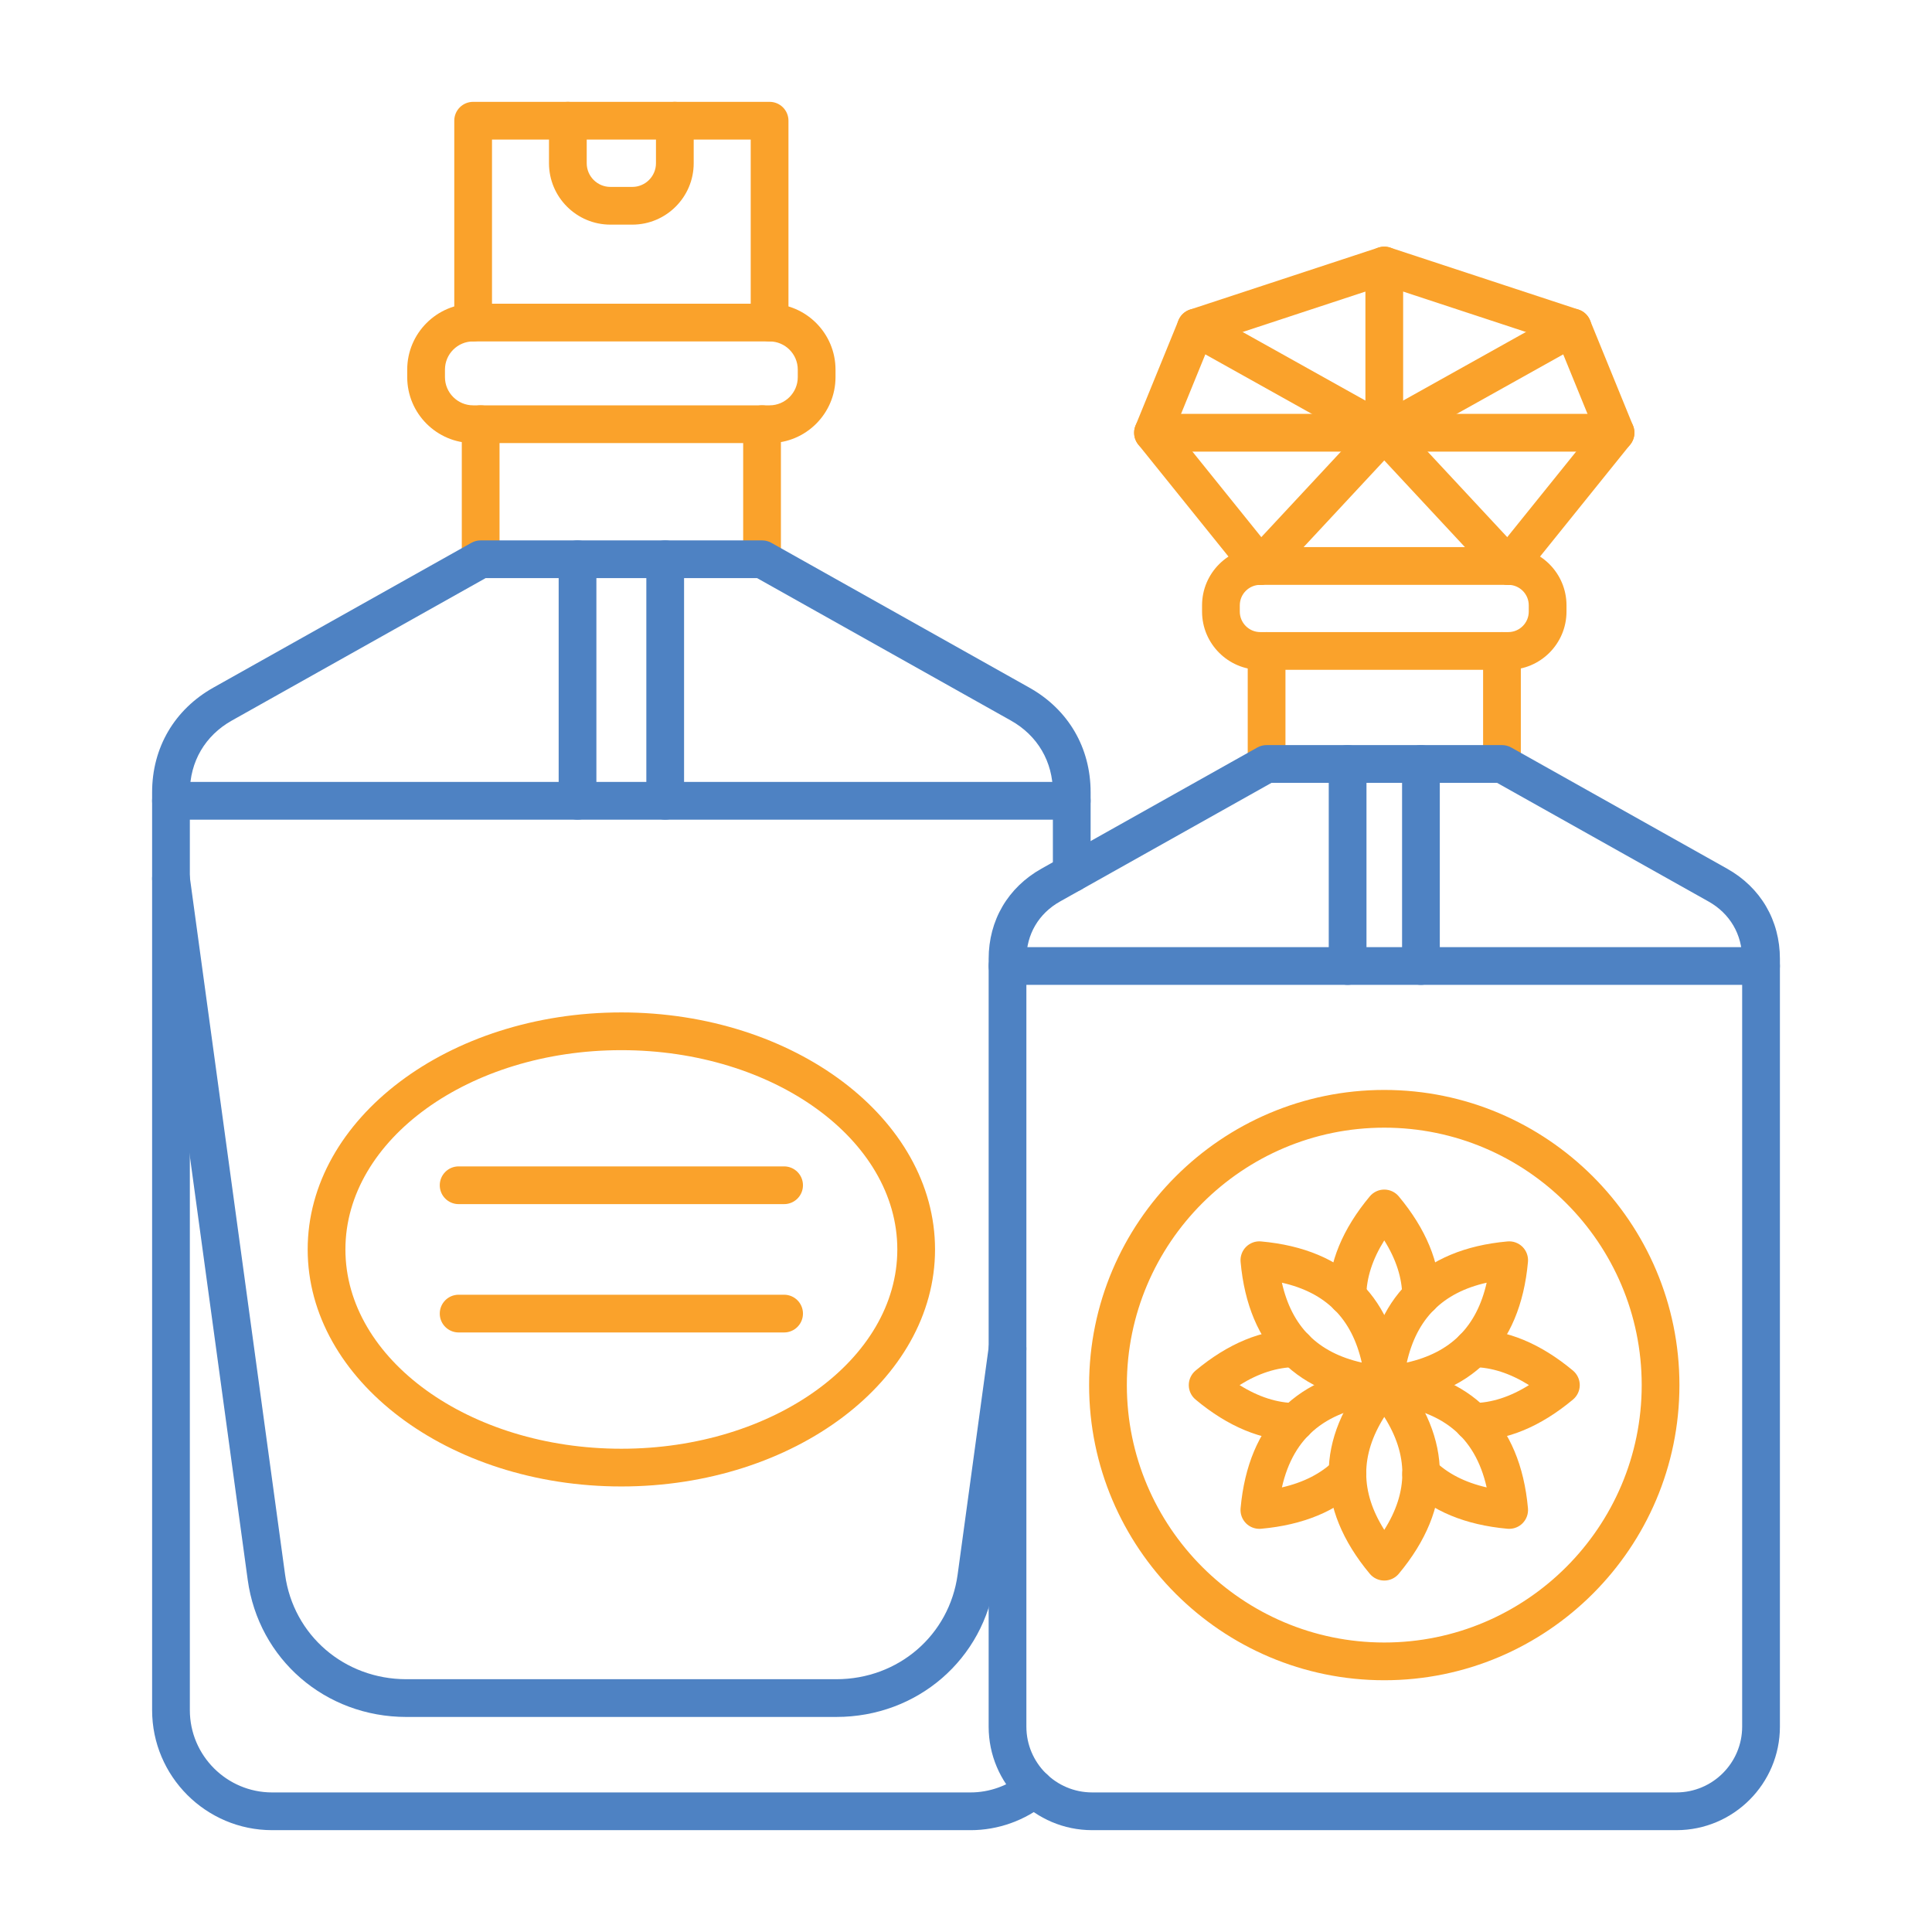
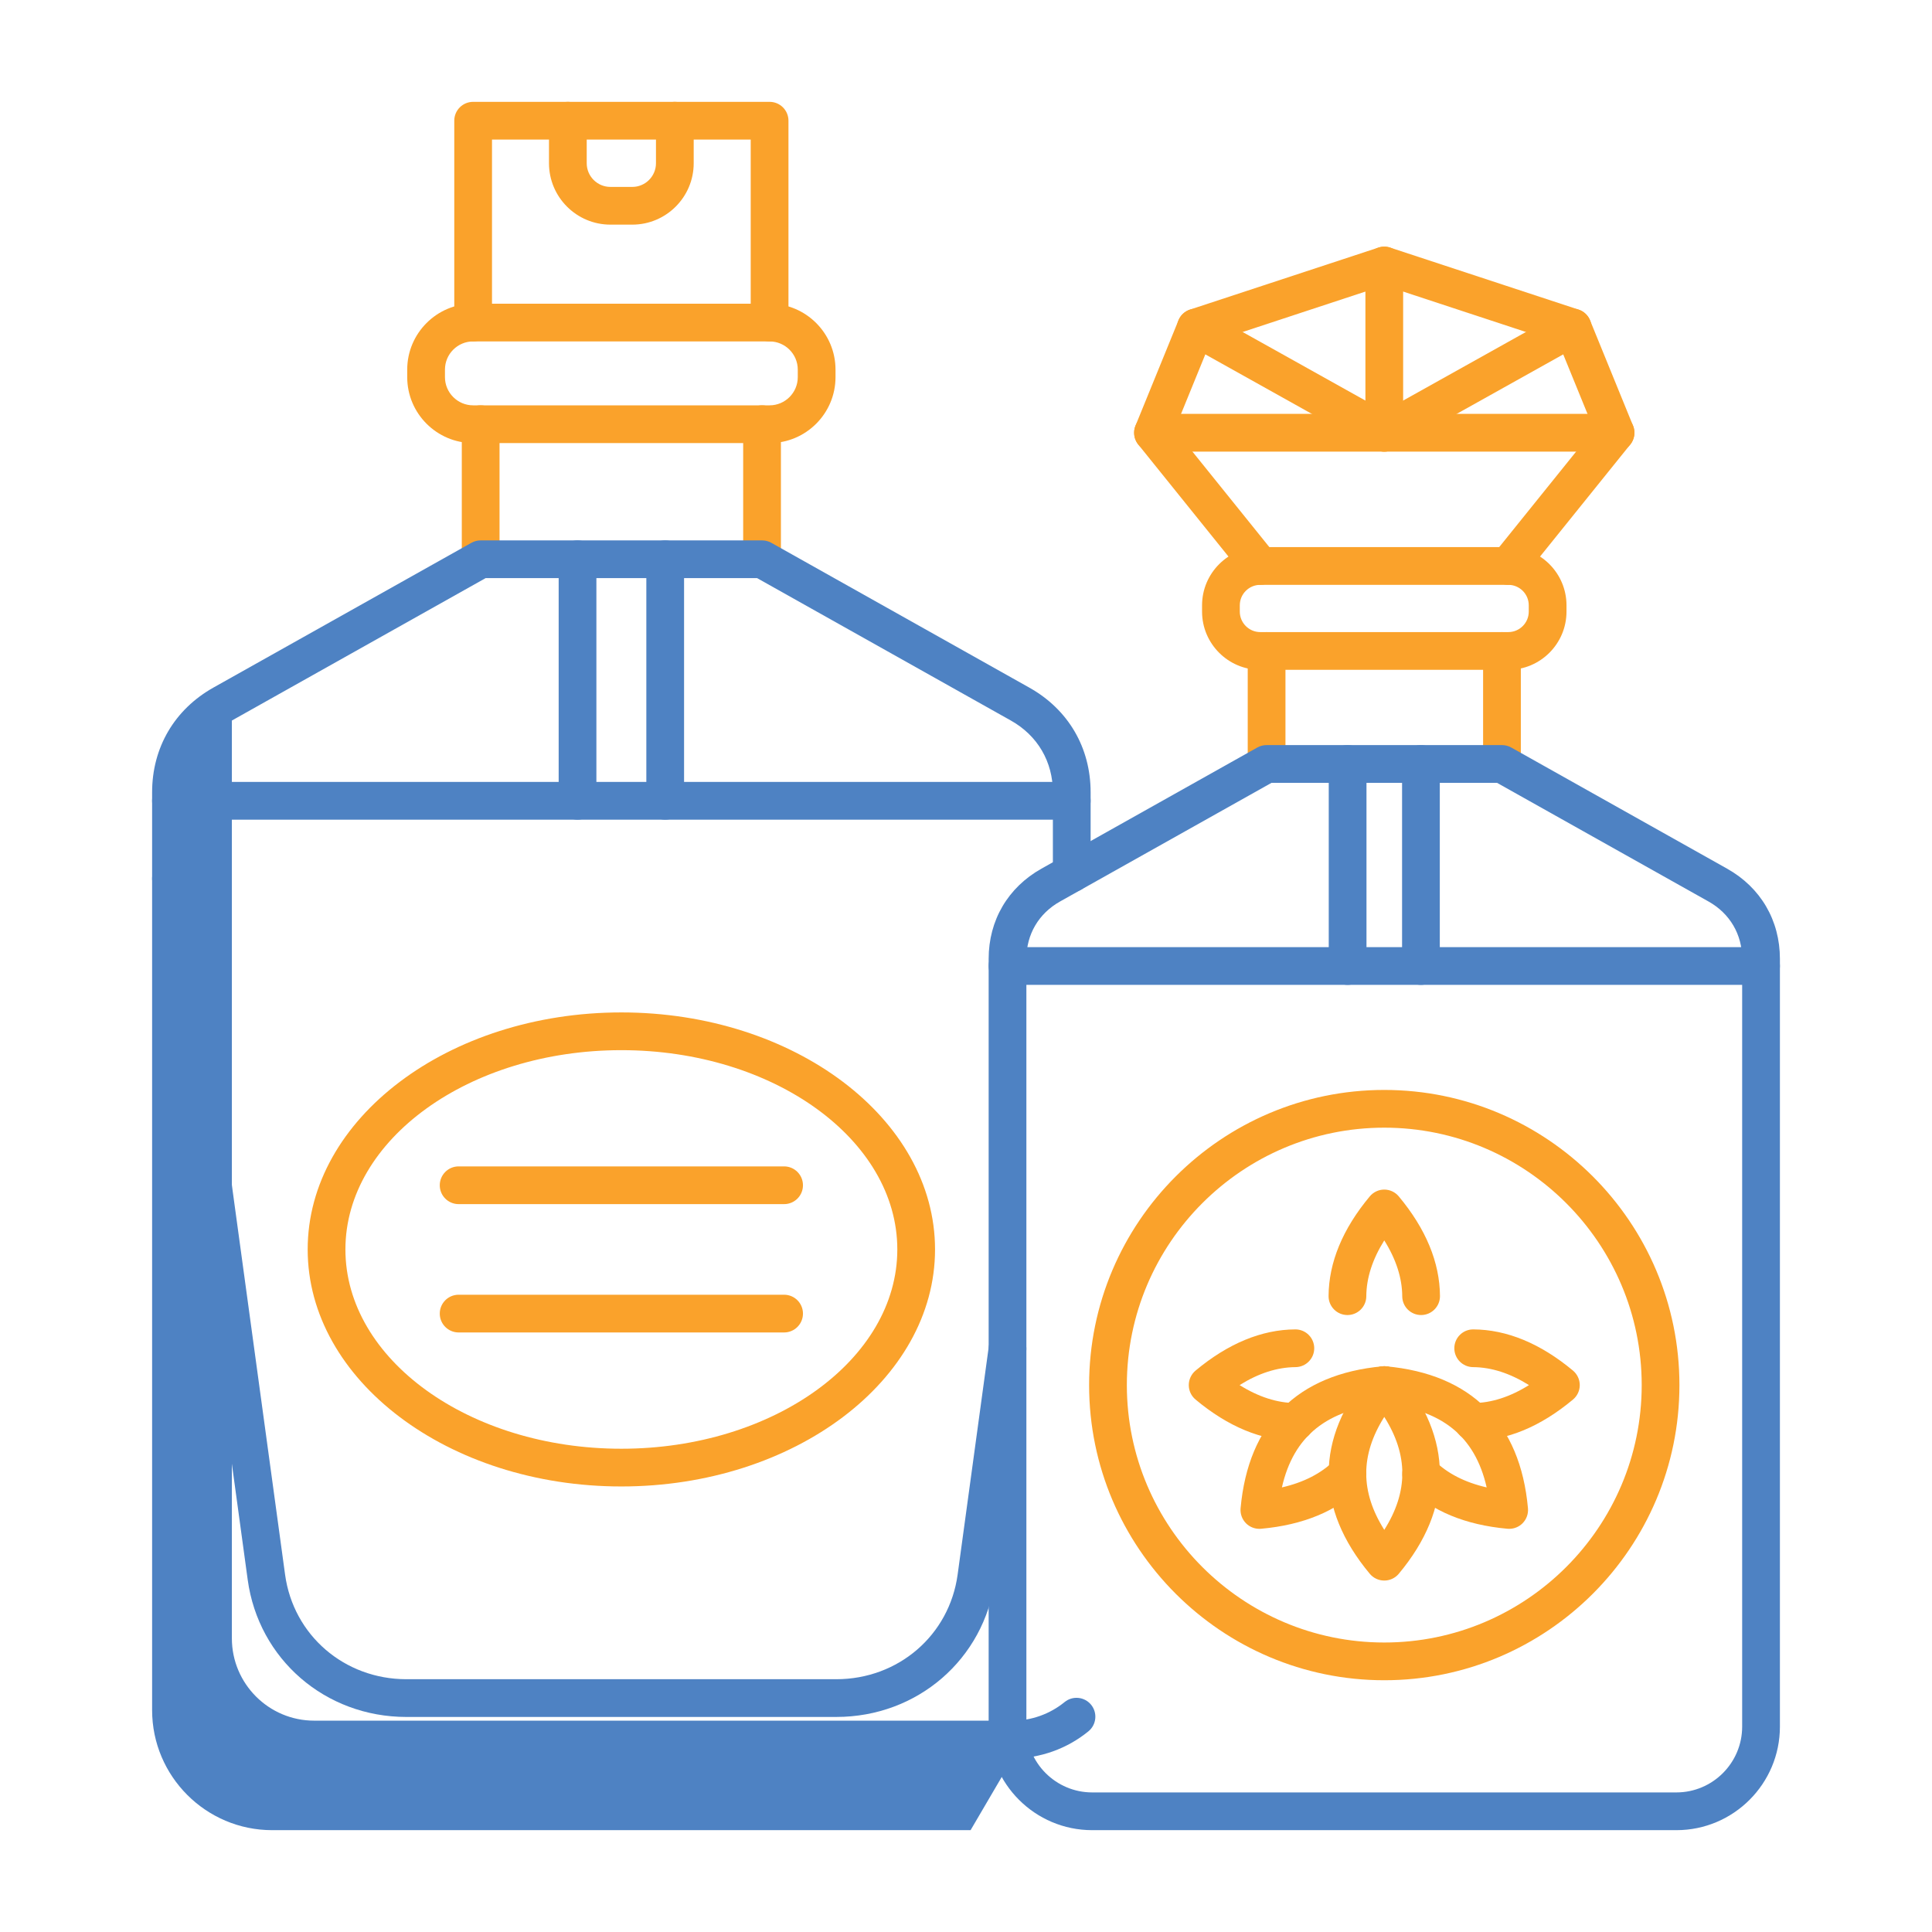
<svg xmlns="http://www.w3.org/2000/svg" clip-rule="evenodd" fill-rule="evenodd" height="173.397mm" image-rendering="optimizeQuality" shape-rendering="geometricPrecision" text-rendering="geometricPrecision" viewBox="0 0 173.397 173.397" width="173.397mm">
  <g id="Layer_x0020_1">
    <g id="_319657272">
      <g fill="#faa22b">
        <path id="_319659072" d="m113.677 70.259c-.935 0-1.694-.758-1.694-1.693l0-10.142c0-.935.758-1.693 1.693-1.693s1.694.758 1.694 1.693l0 10.142c0 .935-.759 1.693-1.694 1.693zm21.125 0c-.935 0-1.694-.758-1.694-1.693v-10.142c0-.935.758-1.693 1.694-1.693s1.693.758 1.693 1.693v10.142c0 .935-.758 1.693-1.693 1.693z" />
        <path id="_319658928" d="m113.111 52.49c-1.014 0-1.839.822-1.839 1.838l0.0.564c0 1.012.825 1.838 1.839 1.838h22.256c1.014 0 1.839-.826 1.839-1.838l0-.565c0-1.016-.825-1.838-1.839-1.838zm22.256 7.627h-22.256c-2.881 0-5.226-2.342-5.226-5.225l0-.565c0-2.882 2.344-5.225 5.226-5.225l22.256-0c2.881 0 5.226 2.343 5.226 5.225v.564c0 2.882-2.344 5.225-5.226 5.225z" />
        <path id="_319658616" d="m135.366 52.49c-.373 0-.748-.123-1.061-.378-.728-.586-.844-1.651-.257-2.381l9.004-11.18-3.179-7.793-15.634-5.147-15.634 5.147-3.179 7.793 9.004 11.18c.587.73.472 1.796-.257 2.381-.728.589-1.794.473-2.381-.254l-9.63-11.959c-.386-.48-.482-1.132-.249-1.7l3.852-9.444c.187-.459.567-.815 1.038-.97l16.906-5.563c.344-.113.715-.113 1.058 0l16.906 5.563c.471.155.851.512 1.038.97l3.852 9.444c.233.568.137 1.221-.249 1.7l-9.63 11.959c-.334.413-.825.632-1.32.632z" />
        <path id="_319658520" d="m144.997 40.531h-41.516c-.935 0-1.693-.758-1.693-1.693 0-.935.758-1.693 1.693-1.693l41.516-0c.935 0 1.694.758 1.694 1.693 0 .935-.758 1.693-1.694 1.693z" />
        <path id="_319658832" d="m124.239 40.531c-.284 0-.569-.07-.826-.215l-16.906-9.444c-.817-.455-1.109-1.485-.653-2.304.456-.815 1.488-1.108 2.304-.653l16.08 8.982 16.08-8.982c.817-.455 1.848-.162 2.304.653.456.819.164 1.849-.652 2.304l-16.906 9.444c-.257.145-.541.215-.826.215z" />
        <path id="_319658592" d="m124.239 40.531c-.935 0-1.693-.758-1.693-1.693l0-15.007c0-.935.758-1.693 1.693-1.693.935 0 1.693.758 1.693 1.693l0 15.007c0 .935-.758 1.693-1.694 1.693z" />
-         <path id="_319658232" d="m135.367 52.49c-.454 0-.907-.183-1.24-.54l-9.889-10.626-9.889 10.626c-.637.684-1.709.72-2.393.085-.685-.639-.723-1.708-.086-2.395l11.129-11.956c.32-.346.769-.54 1.239-.54.47-0.0.919.194 1.24.54l11.128 11.956c.637.688.599 1.757-.086 2.395-.326.303-.74.455-1.153.455z" />
        <path id="_319658400" d="m127.544 118.025c-.931 0-1.688-.751-1.693-1.683-.009-1.641-.551-3.32-1.613-5.016-1.062 1.697-1.603 3.376-1.612 5.016-.005.931-.762 1.683-1.693 1.683-.003 0-.006 0-.01 0-.935-.007-1.689-.769-1.683-1.704.017-3.016 1.262-6.026 3.699-8.947.322-.385.798-.61 1.3-.61.502 0 .979.226 1.3.61 2.437 2.921 3.681 5.93 3.699 8.947.005.935-.748 1.697-1.683 1.704-.004 0-.007 0-.01 0z" />
-         <path id="_319658304" d="m115.05 115.122c.893 3.947 3.22 6.276 7.168 7.168-.893-3.948-3.22-6.276-7.168-7.168zm9.189 10.883c-.051 0-.102-.004-.152-.007-7.646-.692-12.052-5.098-12.743-12.742-.045-.501.134-.995.489-1.351.355-.353.853-.536 1.35-.487 7.646.688 12.052 5.094 12.743 12.742.045.501-.134.995-.489 1.348-.319.321-.75.497-1.197.497z" />
        <path id="_319658256" d="m116.259 129.311c-.004 0-.007 0-.01 0-3.015-.018-6.026-1.263-8.947-3.701-.385-.321-.609-.797-.609-1.298 0-.501.223-.977.609-1.302 2.921-2.434 5.931-3.679 8.947-3.697h.01c.931 0 1.688.751 1.693 1.683.006.935-.748 1.697-1.683 1.704-1.637.011-3.318.55-5.015 1.612 1.698 1.062 3.378 1.602 5.015 1.612.935.004 1.689.769 1.683 1.704-.005.931-.762 1.683-1.693 1.683z" />
        <path id="_319658736" d="m113.03 137.213c-.447 0-.878-.176-1.198-.494-.355-.356-.534-.85-.489-1.351.691-7.645 5.097-12.051 12.743-12.742.929-.085 1.755.603 1.839 1.534.084.931-.603 1.753-1.534 1.838-5.279.476-8.293 2.875-9.34 7.497 1.954-.448 3.526-1.256 4.692-2.406.665-.66 1.737-.653 2.395.014.658.663.651 1.736-.014 2.392-2.144 2.12-5.152 3.369-8.942 3.711-.051.007-.102.007-.152.007z" />
        <path id="_319657896" d="m124.239 127.169c-2.16 3.422-2.16 6.713 0 10.135 2.161-3.422 2.161-6.713 0-10.135zm0 14.686c-.502 0-.979-.222-1.3-.607-4.918-5.895-4.918-12.128 0-18.023.322-.385.798-.607 1.3-.607.502 0 .979.222 1.3.607 4.918 5.895 4.918 12.128 0 18.023-.322.385-.798.607-1.3.607z" />
        <path id="_319657824" d="m135.448 137.213c-.051 0-.102 0-.152-.007-3.789-.342-6.797-1.591-8.941-3.711-.665-.656-.671-1.729-.014-2.392.658-.667 1.73-.674 2.395-.014 1.166 1.15 2.738 1.958 4.692 2.406-1.047-4.621-4.061-7.02-9.34-7.497-.932-.085-1.619-.907-1.535-1.838.085-.931.907-1.619 1.839-1.534 7.646.691 12.052 5.098 12.743 12.742.045.501-.134.995-.489 1.351-.319.318-.75.494-1.197.494z" />
        <path id="_319658160" d="m132.219 129.311c-.931 0-1.688-.751-1.693-1.683-.006-.935.748-1.7 1.683-1.704 1.638-.011 3.318-.55 5.016-1.612-1.698-1.062-3.378-1.602-5.016-1.612-.935-.007-1.689-.769-1.683-1.704.005-.931.762-1.683 1.693-1.683h.01c3.015.018 6.025 1.263 8.946 3.697.386.325.609.801.609 1.302 0.0.501-.223.977-.609 1.298-2.921 2.438-5.931 3.683-8.946 3.701-.004 0-.007 0-.01 0z" />
-         <path id="_319657680" d="m133.428 115.122c-3.948.892-6.276 3.221-7.169 7.168 3.948-.893 6.276-3.221 7.169-7.168zm-9.189 10.883c-.447 0-.878-.176-1.197-.497-.355-.353-.534-.847-.489-1.348.691-7.648 5.097-12.054 12.743-12.742.5-.046.995.134 1.35.487.355.356.534.85.489 1.351-.691 7.645-5.097 12.051-12.743 12.742-.051.004-.102.007-.152.007z" />
        <path id="_319657632" d="m124.239 101.208c-12.739 0-23.104 10.365-23.104 23.104 0 12.739 10.364 23.103 23.104 23.103 12.74 0 23.104-10.365 23.104-23.103 0-12.739-10.364-23.103-23.104-23.104zm0 49.594c-14.607 0-26.491-11.885-26.491-26.49 0-14.608 11.884-26.49 26.491-26.49 14.607 0 26.49 11.882 26.49 26.49 0 14.605-11.883 26.49-26.49 26.49z" />
      </g>
      <path id="_319658064" d="m158.053 88.392h-67.627c-.935 0-1.694-.758-1.694-1.693 0-.935.758-1.693 1.693-1.693h67.628c.935 0 1.693.758 1.693 1.693 0 .935-.758 1.693-1.693 1.693z" fill="#4e82c3" />
      <path id="_319657560" d="m120.949 88.392c-.935 0-1.694-.758-1.694-1.693v-18.133c0-.935.758-1.693 1.694-1.693.935 0 1.693.758 1.693 1.693l0 18.133c0 .935-.759 1.693-1.693 1.693zm6.58 0c-.935 0-1.693-.758-1.693-1.693v-18.133c0-.935.758-1.693 1.693-1.693s1.693.758 1.693 1.693l0 18.133c0 .935-.758 1.693-1.694 1.693z" fill="#4e82c3" />
      <path id="_319658040" d="m43.14 51.886c-.935 0-1.694-.758-1.694-1.693v-12.121c0-.938.758-1.693 1.693-1.693.935-0 1.694.755 1.694 1.693l0 12.121c0 .935-.759 1.694-1.694 1.693zm25.253 0c-.935 0-1.693-.758-1.693-1.693l0-12.121c0-.938.758-1.693 1.693-1.693.935-0 1.694.755 1.694 1.693v12.121c0 .935-.758 1.694-1.694 1.693z" fill="#faa22b" />
      <path id="_319658088" d="m42.464 30.642c-1.395 0-2.529 1.136-2.529 2.53l0.0.677c0 1.393 1.135 2.53 2.529 2.53l26.607-0c1.395 0 2.529-1.136 2.529-2.529l0-.677c0-1.394-1.135-2.53-2.53-2.53zm26.607 9.123h-26.607c-3.262 0-5.916-2.656-5.916-5.916l0-.677c0-3.26 2.654-5.916 5.916-5.916l26.607-0c3.262 0 5.916 2.656 5.916 5.916v.677c0 3.26-2.654 5.916-5.916 5.916z" fill="#faa22b" />
      <path id="_319657944" d="m96.189 73.565h-80.844c-.935 0-1.694-.758-1.694-1.693 0-.935.758-1.693 1.693-1.693h80.844c.935 0 1.693.759 1.693 1.693s-.758 1.693-1.693 1.693z" fill="#4e82c3" />
      <path id="_319657464" d="m51.834 73.565c-.935 0-1.694-.758-1.694-1.693l0-21.678c0-.935.758-1.693 1.693-1.693.935-0 1.693.758 1.693 1.693l0 21.678c0 .935-.758 1.693-1.693 1.693zm7.867 0c-.935 0-1.693-.758-1.693-1.693l0-21.678c0-.935.758-1.693 1.693-1.693.935-0 1.694.758 1.694 1.693v21.678c0 .935-.758 1.693-1.694 1.693z" fill="#4e82c3" />
      <path id="_319656984" d="m69.07 30.642c-.935 0-1.693-.758-1.693-1.693v-16.422h-23.22v16.422c0 .935-.758 1.693-1.693 1.693-.935 0-1.693-.758-1.693-1.693l0-18.115c0-.939.758-1.693 1.693-1.693h26.607c.935 0 1.694.755 1.694 1.693l0 18.115c0 .935-.759 1.693-1.694 1.693z" fill="#faa22b" />
      <path id="_319656696" d="m56.75 20.161h-1.967c-3.039 0-5.511-2.473-5.511-5.51l0-3.817c0-.939.758-1.693 1.693-1.693.935 0 1.693.755 1.693 1.693v3.817c0 1.171.953 2.124 2.124 2.124h1.967c1.171 0 2.124-.953 2.124-2.124l0-3.817c0-.939.758-1.693 1.693-1.693.935 0 1.693.755 1.693 1.693l0 3.817c0 3.037-2.472 5.51-5.511 5.51z" fill="#faa22b" />
      <path id="_319656936" d="m75.06 154.097h-38.586c-7.278 0-13.268-5.179-14.243-12.316l-8.564-62.692c-.127-.928.522-1.782 1.448-1.905.928-.131 1.78.519 1.907 1.446l8.564 62.692c.743 5.44 5.322 9.387 10.887 9.387h38.586c5.566 0 10.144-3.948 10.888-9.387l2.8-20.497c.127-.928.98-1.577 1.907-1.45.927.127 1.575.981 1.449 1.909l-2.8 20.496c-.975 7.137-6.965 12.316-14.243 12.316z" fill="#4e82c3" />
      <path id="_319656912" d="m55.767 94.252c-13.656 0-24.766 8.022-24.766 17.886 0 9.864 11.11 17.886 24.766 17.886 13.656 0 24.767-8.022 24.767-17.886 0-9.864-11.11-17.886-24.767-17.886zm0 39.158c-15.523 0-28.153-9.543-28.153-21.273 0-11.73 12.63-21.272 28.153-21.272 15.524-0 28.153 9.543 28.153 21.272s-12.63 21.273-28.153 21.273z" fill="#faa22b" />
      <path id="_319657392" d="m70.373 108.07h-29.211c-.935 0-1.693-.755-1.693-1.693 0-.935.758-1.693 1.693-1.693l29.211-0c.935 0 1.693.758 1.693 1.693 0.0.938-.758 1.693-1.693 1.693z" fill="#faa22b" />
      <path id="_319657224" d="m70.373 119.588h-29.211c-.935 0-1.693-.758-1.693-1.693 0-.935.758-1.693 1.693-1.693h29.211c.935 0 1.693.758 1.693 1.693 0.0.935-.758 1.693-1.693 1.693z" fill="#faa22b" />
      <path id="_319656888" d="m114.119 70.259-18.987 10.654c-1.915 1.076-3.014 2.953-3.014 5.147v68.908c0 3.253 2.648 5.902 5.902 5.902h52.437c3.253 0 5.902-2.649 5.902-5.902l0-68.908c0-2.198-1.101-4.071-3.013-5.147l-18.988-10.654zm36.338 93.998h-52.437c-5.122 0-9.289-4.166-9.289-9.289l0-68.908c0-3.457 1.728-6.41 4.743-8.1l19.373-10.873c.253-.141.538-.215.829-.215h21.125c.29 0 .575.074.829.215l19.372 10.873c3.016 1.69 4.745 4.643 4.745 8.1v68.908c0 5.122-4.166 9.289-9.289 9.289z" fill="#4e82c3" />
-       <path id="_319657200" d="m87.11 164.257h-62.685c-5.94 0-10.773-4.833-10.773-10.774l0-82.374c0-4.011 2.005-7.433 5.501-9.398l23.159-12.996c.253-.141.538-.215.829-.215l25.253-0c.29 0 .576.074.829.215l23.159 13c3.496 1.961 5.501 5.383 5.501 9.395v7.267c0 .938-.758 1.693-1.694 1.693-.935 0-1.693-.755-1.693-1.693l0-7.267c0-2.752-1.375-5.098-3.772-6.442l-22.773-12.781h-24.368l-22.773 12.781c-2.397 1.344-3.772 3.69-3.772 6.442l0 82.374c0 4.074 3.314 7.387 7.386 7.387h62.685c1.691 0 3.347-.593 4.661-1.665.724-.593 1.791-.487 2.383.236.592.727.484 1.792-.239 2.385-1.918 1.566-4.334 2.431-6.804 2.431z" fill="#4e82c3" />
+       <path id="_319657200" d="m87.11 164.257h-62.685c-5.94 0-10.773-4.833-10.773-10.774l0-82.374c0-4.011 2.005-7.433 5.501-9.398l23.159-12.996c.253-.141.538-.215.829-.215l25.253-0c.29 0 .576.074.829.215l23.159 13c3.496 1.961 5.501 5.383 5.501 9.395v7.267c0 .938-.758 1.693-1.694 1.693-.935 0-1.693-.755-1.693-1.693l0-7.267c0-2.752-1.375-5.098-3.772-6.442l-22.773-12.781h-24.368l-22.773 12.781l0 82.374c0 4.074 3.314 7.387 7.386 7.387h62.685c1.691 0 3.347-.593 4.661-1.665.724-.593 1.791-.487 2.383.236.592.727.484 1.792-.239 2.385-1.918 1.566-4.334 2.431-6.804 2.431z" fill="#4e82c3" />
    </g>
  </g>
</svg>